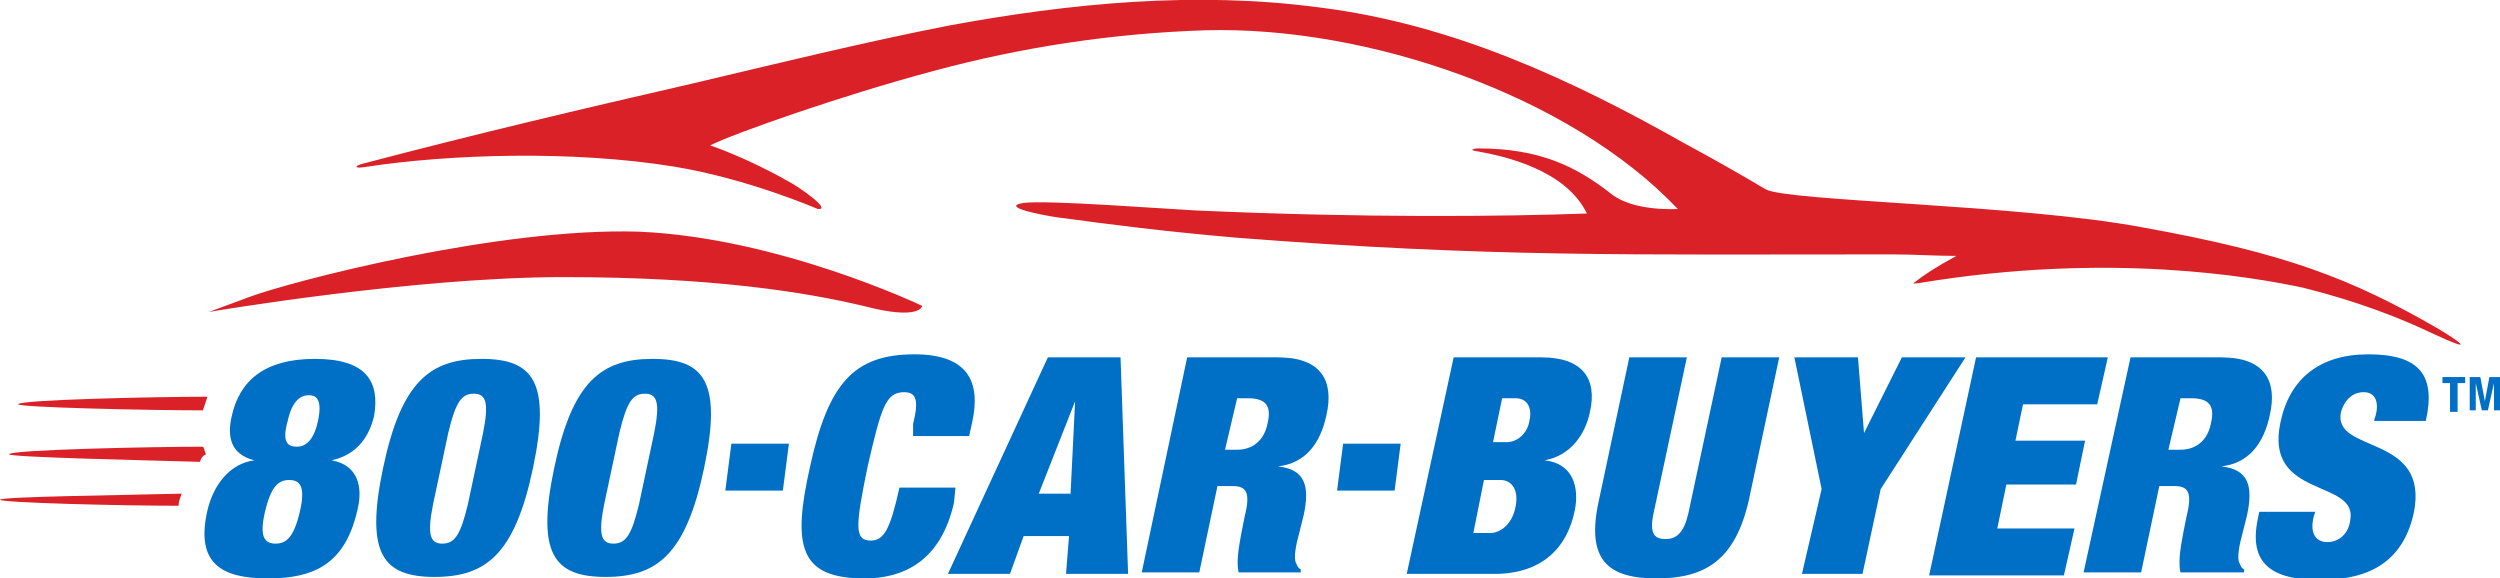
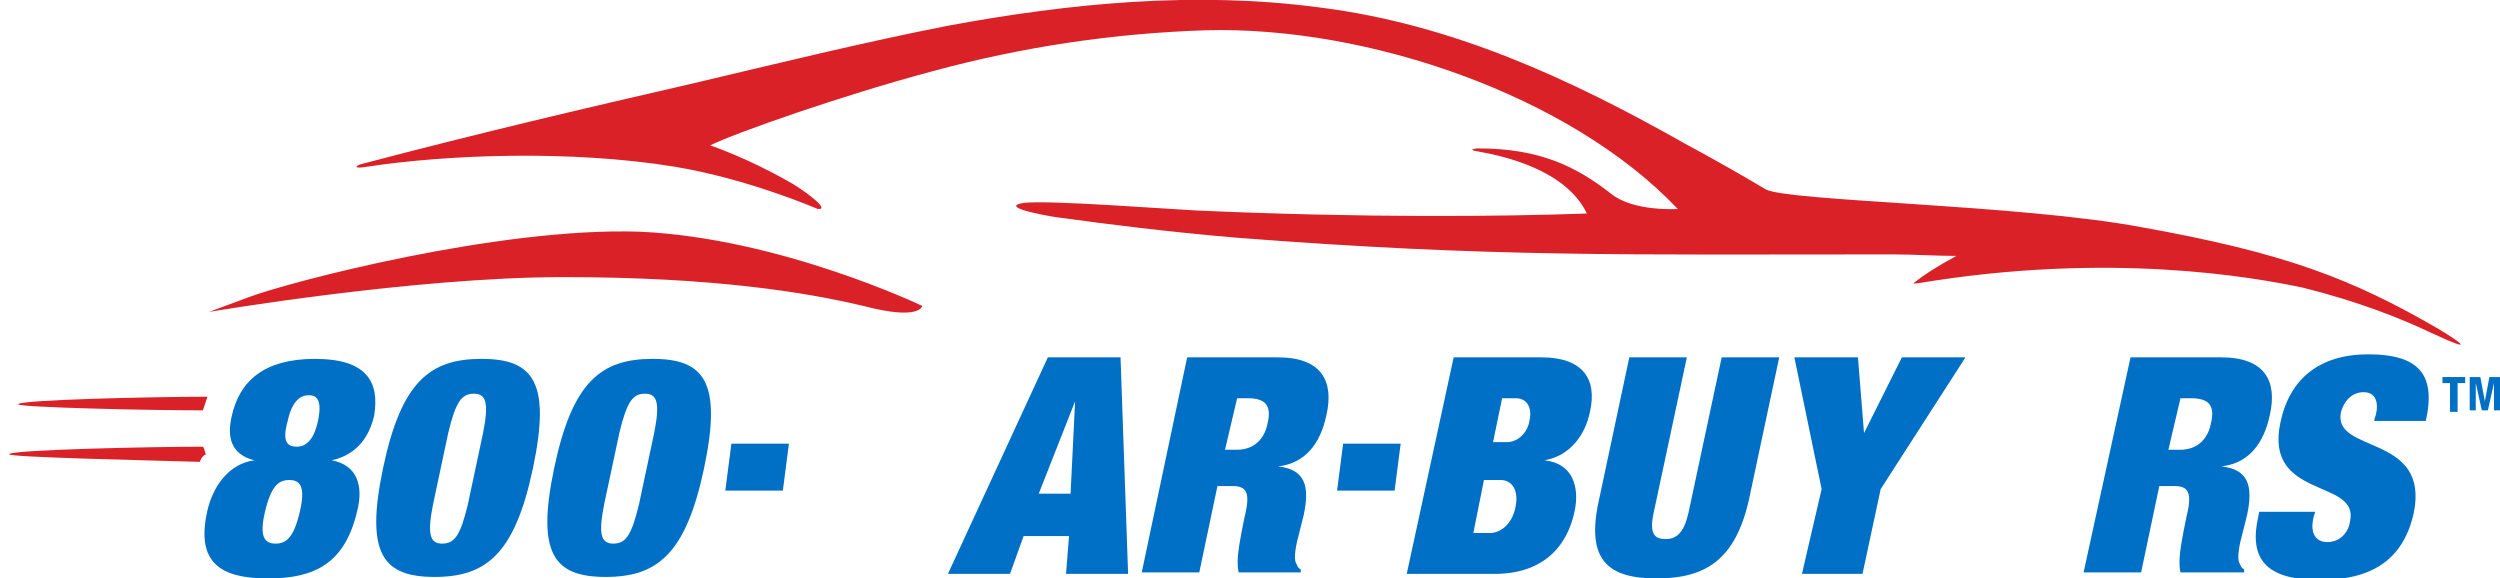
<svg xmlns="http://www.w3.org/2000/svg" version="1.1" id="Layer_1" x="0px" y="0px" viewBox="0 0 165.1 38.2" style="enable-background:new 0 0 165.1 38.2;" xml:space="preserve">
  <style type="text/css">
	.st0{fill:#DA2128;}
	.st1{fill:#0070C6;}
</style>
  <g>
    <g>
      <path class="st0" d="M13.6,30c-0.1-0.2-0.1-0.4-0.2-0.5c-3.3,0-12.8,0.2-12.8,0.5c0,0.2,9.2,0.4,12.6,0.5    C13.3,30.2,13.4,30.1,13.6,30z" />
      <path class="st0" d="M13.4,27.1c0.1-0.3,0.2-0.6,0.3-0.9c-3.5,0-12.5,0.2-12.5,0.5C1.2,26.9,9.7,27.1,13.4,27.1    C13.4,27.1,13.4,27.1,13.4,27.1z" />
-       <path class="st0" d="M11.8,33.3L11.8,33.3c0-0.2,0.1-0.4,0.2-0.7c-3.8,0.1-12,0.2-12,0.4c0,0.2,7.9,0.4,11.8,0.4    C11.8,33.5,11.8,33.4,11.8,33.3z" />
    </g>
    <path class="st0" d="M160.6,22c-2.1-1-4.9-2.1-8.5-3c-3.3-0.7-12.8-2.4-25.4-0.3c-0.2,0-0.5,0.1-0.2-0.1c0.5-0.4,1.4-1,2.7-1.7   c-1.4,0-2.8-0.1-4.2-0.1c-17.7,0-26.6,0.2-43.3-1.1c-4.7-0.4-8.6-0.9-11.5-1.3c-0.3,0-4.5-0.7-2.6-1c1.6-0.2,9.4,0.4,11.4,0.5   c11.2,0.5,20.2,0.4,25.8,0.2c-1.4-2.9-5.5-3.8-7.2-4.1c-0.7-0.1-0.2-0.2,0-0.2c4.1,0,6.5,1.2,8.8,3c1.5,1.2,4.4,1,4.4,1   C103.7,6.3,90.3,1.7,79.6,2c-6.1,0.2-12.1,1.1-18,2.7c-6,1.6-13.1,4.1-14.7,4.9c0,0,2.4,0.8,5.2,2.4c0.6,0.3,2.9,1.9,1.9,1.8   c0,0-4.6-2-9.5-2.8c-6.8-1.1-14.9-0.8-20.2,0c-1.1,0.2-0.8-0.1-0.3-0.2c7.6-2,14.4-3.6,21.8-5.3C51.3,4.2,57,2.8,62.6,1.7   c8.1-1.5,16.4-2.3,24.6-1.2c8.7,1.1,16.5,4.7,24.1,9c1.5,0.8,3.8,2.1,5.3,3c1.4,0.8,16.8,1,24.8,2.5c9.5,1.7,13.9,3.4,19.6,6.7   C162.5,22.6,163.6,23.4,160.6,22z M60.9,20.2c0,0-9.4-4.5-18.7-4.9c-9.3-0.3-23,3.3-25.7,4.3c-2.7,1-2.7,1-2.7,1s13.5-2.3,23.4-2.3   s16,1,19.8,1.9C60.8,21.2,60.9,20.2,60.9,20.2z" />
    <g>
      <path class="st1" d="M13.7,33.7c0.4-1.7,1.5-3.1,3.1-3.3l0,0c-1.6-0.4-1.8-1.6-1.5-2.9c0.5-2.3,2.1-3.8,5.5-3.8s4.3,1.5,3.9,3.8    c-0.3,1.2-1,2.5-2.8,2.9l0,0c1.7,0.3,2.1,1.7,1.7,3.3c-0.8,3.5-2.8,4.5-5.9,4.5C14.6,38.2,12.9,37.2,13.7,33.7z M18.2,35.9    c0.7,0,1.2-0.4,1.6-2.1c0.4-1.7,0-2.1-0.7-2.1c-0.7,0-1.2,0.4-1.6,2.1C17.1,35.5,17.5,35.9,18.2,35.9z M19.6,29.5    c0.5,0,1.1-0.3,1.4-1.7c0.3-1.4-0.1-1.7-0.6-1.7c-0.5,0-1.1,0.3-1.4,1.7C18.6,29.2,19,29.5,19.6,29.5z" />
      <path class="st1" d="M31.8,23.7c3.4,0,4.6,1.5,3.4,7.2c-1.2,5.7-3.1,7.2-6.5,7.2c-3.4,0-4.6-1.5-3.4-7.2    C26.5,25.2,28.4,23.7,31.8,23.7z M28.6,33.3c-0.4,2-0.2,2.6,0.6,2.6c0.8,0,1.2-0.5,1.7-2.6l1-4.7c0.4-2,0.2-2.6-0.6-2.6    c-0.8,0-1.2,0.5-1.7,2.6L28.6,33.3z" />
      <path class="st1" d="M43.1,23.7c3.4,0,4.6,1.5,3.4,7.2c-1.2,5.7-3.1,7.2-6.5,7.2c-3.4,0-4.6-1.5-3.4-7.2    C37.8,25.2,39.7,23.7,43.1,23.7z M39.9,33.3c-0.4,2-0.2,2.6,0.6,2.6s1.2-0.5,1.7-2.6l1-4.7c0.4-2,0.2-2.6-0.6-2.6    c-0.8,0-1.2,0.5-1.7,2.6L39.9,33.3z" />
      <path class="st1" d="M48.3,29.3h3.8l-0.4,3.1h-3.8L48.3,29.3z" />
-       <path class="st1" d="M60.3,28c0.4-1.6,0.2-2.1-0.6-2.1c-1.2,0-1.5,1-2.4,4.9c-0.8,3.9-0.9,4.9,0.2,4.9c0.9,0,1.3-0.8,1.9-3.5h3.7    L63,33.2c-0.9,4-3.5,5-5.9,5c-4.3,0-4.8-2.1-3.6-7.4c1.2-5.5,2.9-7.4,6.9-7.4c3.5,0,4.4,1.8,3.8,4.5l-0.2,0.9h-3.7L60.3,28z" />
      <path class="st1" d="M69.2,23.6H74l0.5,14.3h-4.1l0.2-2.5h-3l-0.9,2.5h-4.1L69.2,23.6z M71,26.5L71,26.5l-2.4,6.1h2.1L71,26.5z" />
      <path class="st1" d="M78.4,23.6h6c2.9,0,3.7,1.6,3.2,3.8c-0.4,1.9-1.4,3.2-3.2,3.4l0,0c1.8,0.2,2.1,1.3,1.7,3.2l-0.3,1.2    c-0.2,0.7-0.4,1.7-0.2,2c0.1,0.2,0.1,0.3,0.3,0.4l0,0.2h-4.1c-0.2-0.8,0.1-2.1,0.2-2.7l0.2-1c0.4-1.6,0.1-2-0.8-2h-1l-1.2,5.7    h-3.8L78.4,23.6z M80.9,29.7h0.8c1.1,0,1.8-0.7,2-1.7c0.3-1.2-0.1-1.7-1.3-1.7h-0.7L80.9,29.7z" />
      <path class="st1" d="M88.7,29.3h3.8l-0.4,3.1h-3.8L88.7,29.3z" />
      <path class="st1" d="M96,23.6h5.8c2.7,0,3.7,1.4,3.2,3.6c-0.3,1.5-1.3,2.9-3,3.2l0,0c1.9,0.2,2.3,1.8,2,3.3    c-0.5,2.5-2.2,4.2-5.3,4.2h-5.8L96,23.6z M97.3,35.2h1.1c0.7,0,1.5-0.6,1.7-1.8c0.2-1.1-0.3-1.7-1-1.7H98L97.3,35.2z M98.6,29.2    h0.9c0.8,0,1.4-0.7,1.5-1.4c0.2-0.8-0.1-1.5-0.9-1.5h-0.9L98.6,29.2z" />
      <path class="st1" d="M111.4,23.6l-2.2,10.3c-0.3,1.4,0.1,1.7,0.8,1.7c0.7,0,1.2-0.4,1.5-1.7l2.2-10.3h3.8l-2,9.4    c-0.9,4-2.9,5.2-6.1,5.2c-3.2,0-4.7-1.2-3.8-5.2l2-9.4H111.4z" />
      <path class="st1" d="M120.3,32.3l-1.8-8.7h4.2l0.4,5h0l2.5-5h4.2l-5.6,8.7l-1.2,5.6H119L120.3,32.3z" />
-       <path class="st1" d="M130.5,23.6h8.7l-0.7,3.1h-4.9l-0.5,2.4h4.6l-0.6,2.9h-4.6l-0.6,2.9h5.1l-0.7,3.1h-8.9L130.5,23.6z" />
      <path class="st1" d="M140.7,23.6h6c2.9,0,3.7,1.6,3.2,3.8c-0.4,1.9-1.4,3.2-3.2,3.4l0,0c1.8,0.2,2.1,1.3,1.7,3.2l-0.3,1.2    c-0.2,0.7-0.4,1.7-0.2,2c0.1,0.2,0.1,0.3,0.3,0.4l0,0.2H144c-0.2-0.8,0.1-2.1,0.2-2.7l0.2-1c0.4-1.6,0.1-2-0.8-2h-1l-1.2,5.7h-3.8    L140.7,23.6z M143.2,29.7h0.8c1.1,0,1.8-0.7,2-1.7c0.3-1.2-0.1-1.7-1.3-1.7h-0.7L143.2,29.7z" />
      <path class="st1" d="M156.8,27.7l0.1-0.3c0.2-0.8,0-1.5-0.8-1.5c-0.8,0-1.3,0.6-1.5,1.3c-0.6,2.8,5.9,1.4,4.8,6.7    c-0.7,3.1-2.8,4.4-6.2,4.4c-3.2,0-4.7-1.1-4.1-4l0.1-0.5h3.7l-0.1,0.3c-0.3,1.2,0.2,1.7,0.9,1.7c0.8,0,1.4-0.6,1.5-1.4    c0.6-2.8-5.7-1.4-4.6-6.5c0.6-2.9,2.6-4.5,5.8-4.5c3.3,0,4.5,1.3,3.8,4.4H156.8z" />
    </g>
    <g>
      <g>
        <path class="st1" d="M162.8,24.9v0.4h-0.5v1.9h-0.5v-1.9h-0.5v-0.4H162.8z" />
        <path class="st1" d="M163.1,24.9h0.7l0.3,1.6h0l0.3-1.6h0.7v2.2h-0.4v-1.8h0l-0.4,1.8h-0.4l-0.4-1.8h0v1.8h-0.4V24.9z" />
      </g>
    </g>
  </g>
</svg>